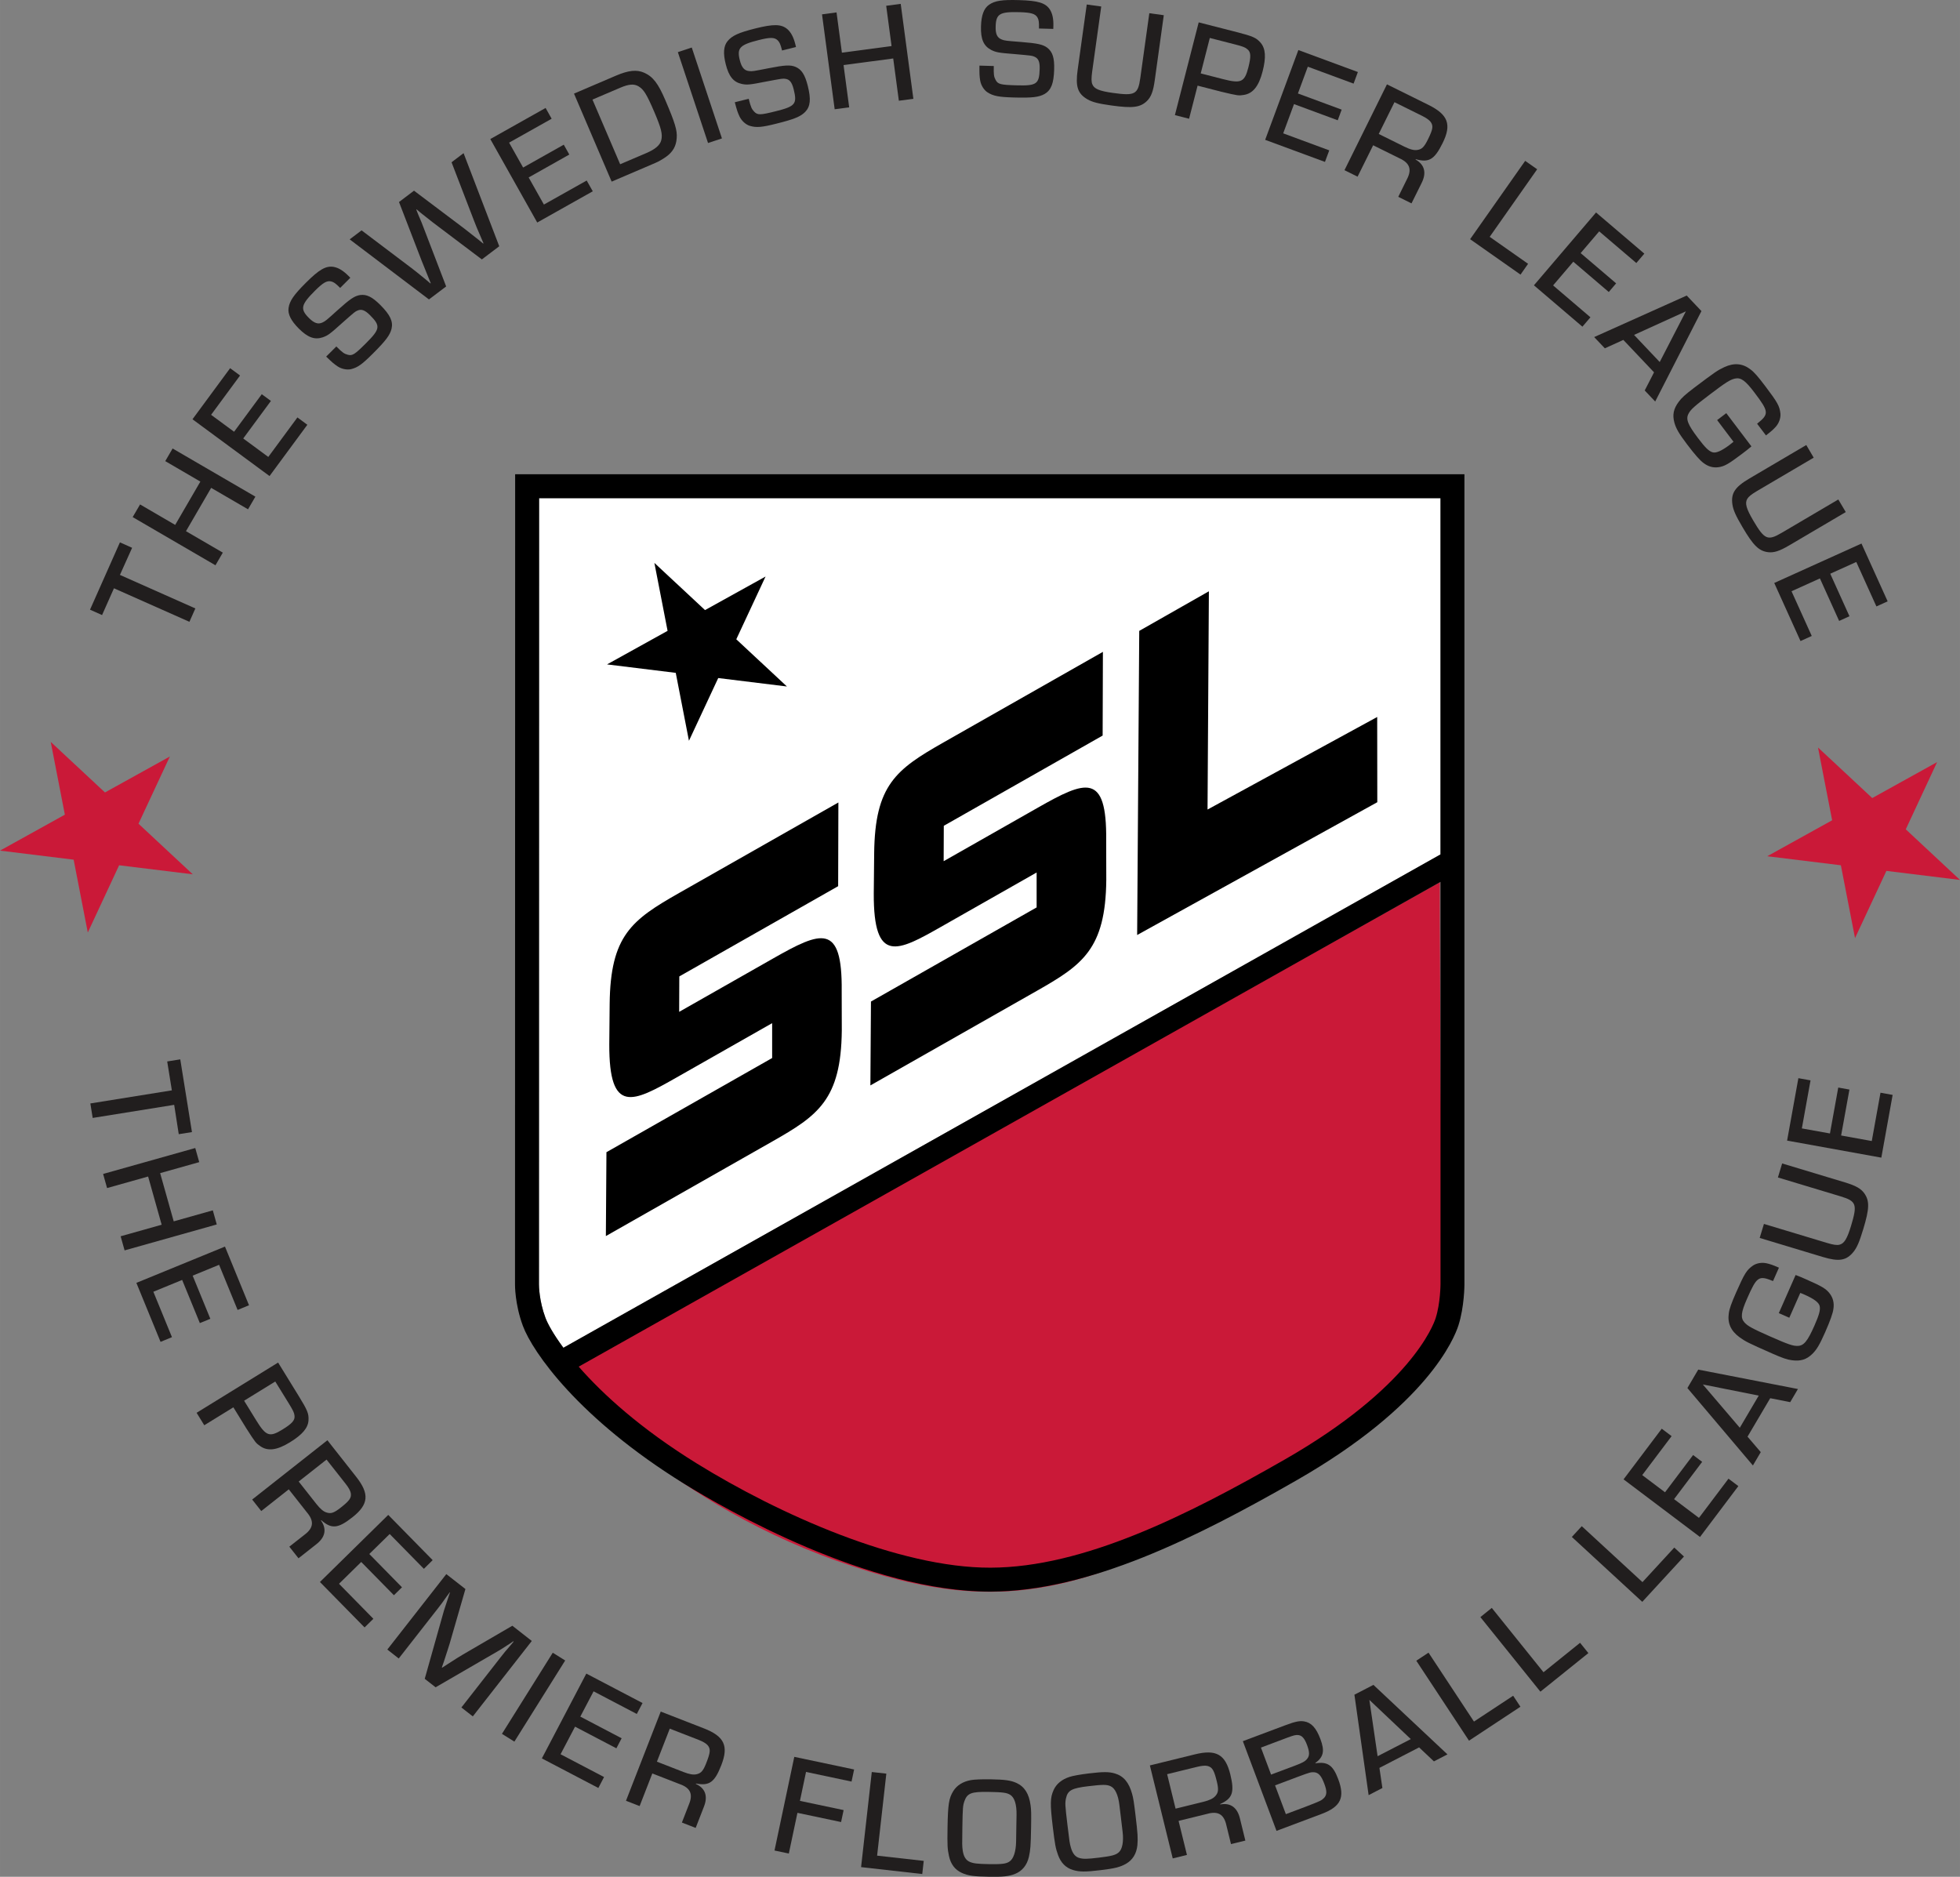
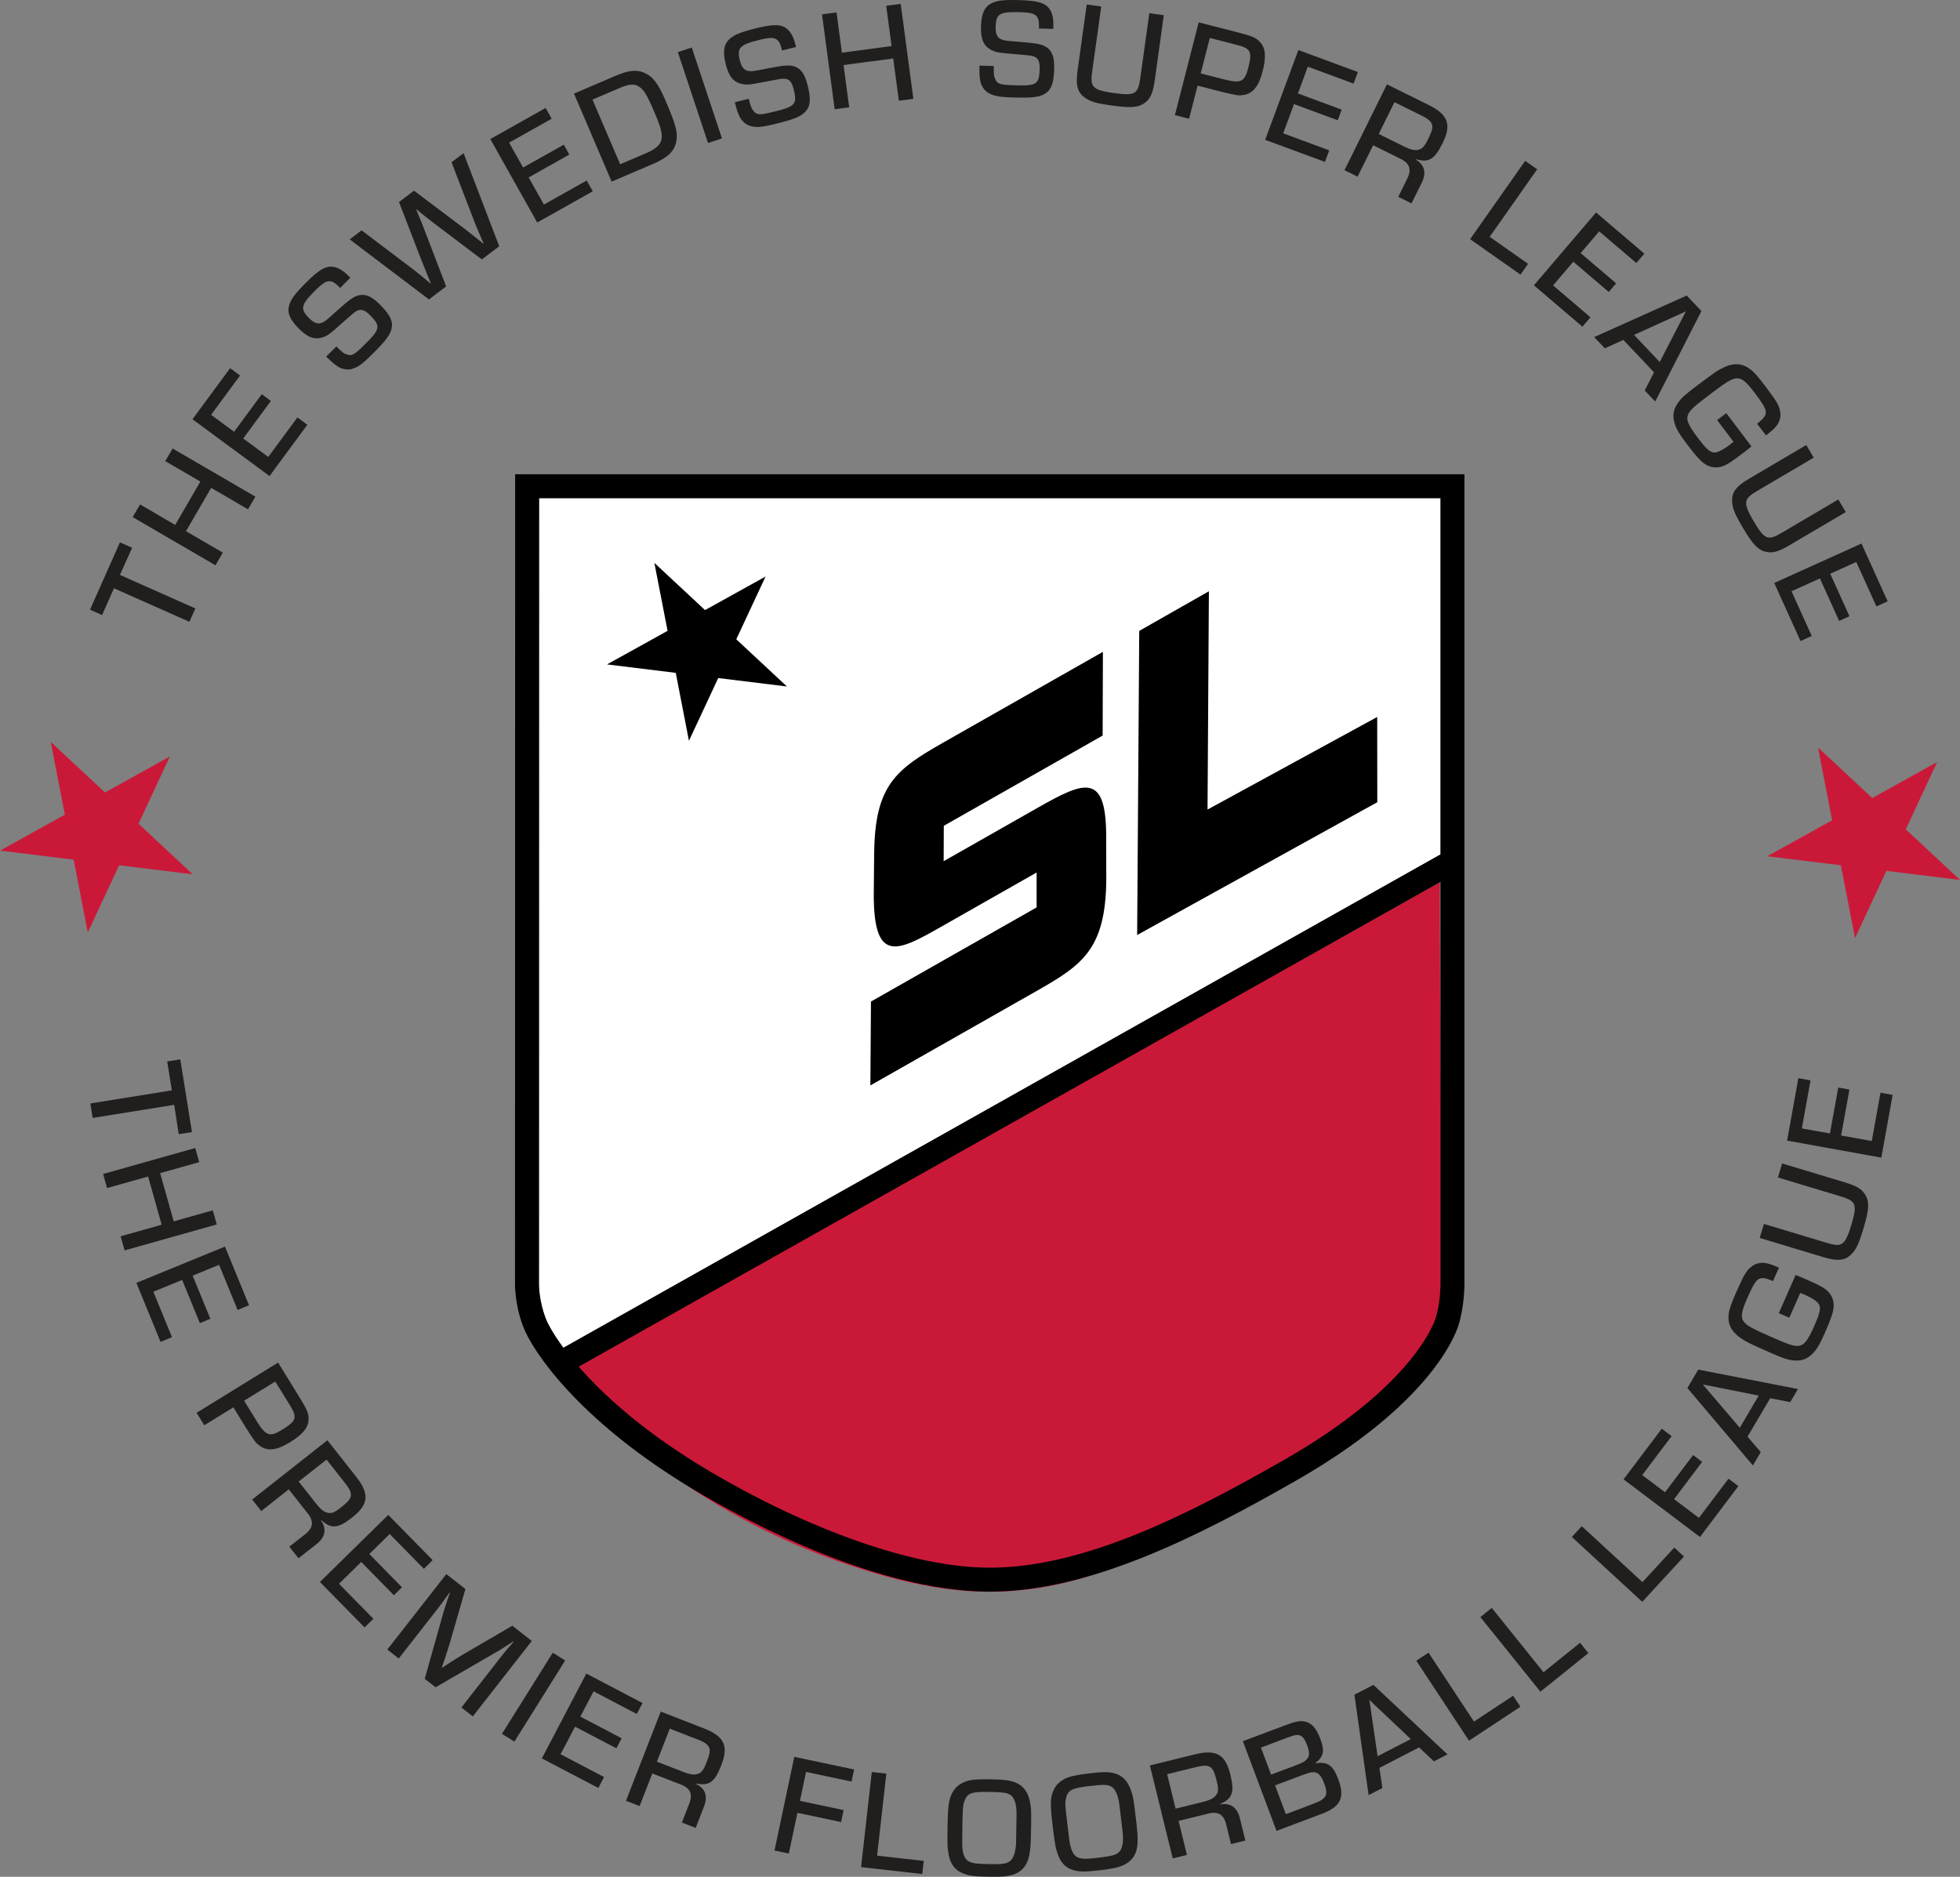
<svg xmlns="http://www.w3.org/2000/svg" xmlns:ns1="http://www.inkscape.org/namespaces/inkscape" xmlns:ns2="http://sodipodi.sourceforge.net/DTD/sodipodi-0.dtd" width="85.99mm" height="82.335mm" viewBox="0 0 325 311.188" version="1.1" id="svg7350" ns1:version="1.0.1 (3bc2e813f5, 2020-09-07)" ns2:docname="SSL logo.svg">
  <rect x="0" y="0" width="325" height="311.188" fill="#808080" stroke="none" />
  <defs id="defs7344" />
  <ns2:namedview id="base" pagecolor="#ffffff" bordercolor="#666666" borderopacity="1.0" ns1:pageopacity="0.0" ns1:pageshadow="2" ns1:zoom="0.35" ns1:cx="68.92857" ns1:cy="124.16529" ns1:document-units="px" ns1:current-layer="layer1" ns1:document-rotation="0" showgrid="false" ns1:window-width="1267" ns1:window-height="728" ns1:window-x="83" ns1:window-y="0" ns1:window-maximized="0" />
  <g ns1:label="Layer 1" ns1:groupmode="layer" id="layer1" transform="translate(-306.071,-395.835)">
    <path style="fill:#ffffff;fill-opacity:1;fill-rule:nonzero;stroke:none;stroke-width:1.433" d="m 395.438,608.831 c 0,-0.005 0.017,-114.139 0.023,-130.396 h 149.47 v 59.068 l -145.439,81.803 c -1.674,-2.262 -2.626,-4.014 -2.995,-5.016 -1.03,-2.782 -1.058,-5.246 -1.058,-5.458" id="path4748-9" ns2:nodetypes="ccccccc" />
    <path style="fill:#ca1938;fill-opacity:1;fill-rule:nonzero;stroke:none;stroke-width:1.433" d="M 544.931,542.054 398.853,623.913 c 0,0 16.375,20.21 45.923,30.701 29.548,10.486 44.893,5.626 85.828,-20.725 18.928,-18.419 14.578,-16.879 14.326,-61.397 -0.258,-44.512 0,-30.438 0,-30.438" id="path4410" />
-     <path style="fill:#000000;fill-opacity:1;fill-rule:nonzero;stroke:none;stroke-width:1.433" d="m 445.05,542.771 -26.34,14.964 -0.023,5.873 15.597,-8.862 c 7.938,-4.512 11.471,-5.951 11.353,5.397 l 0.017,6.561 c -0.118,11.493 -3.98,14.113 -11.538,18.407 l -27.583,15.675 0.095,-13.906 27.477,-15.614 v -5.783 c -6.102,3.465 -15.871,9.019 -15.871,9.019 -7.183,4.076 -11.18,6.209 -11.135,-5.526 l 0.062,-6.679 c 0.123,-11.353 3.656,-13.929 11.532,-18.407 l 26.396,-14.998 z m 0,0" id="path4742" />
    <path style="fill:#000000;fill-opacity:1;fill-rule:nonzero;stroke:none;stroke-width:1.433" d="m 488.907,517.797 -26.34,14.964 -0.023,5.867 15.597,-8.862 c 7.933,-4.512 11.477,-5.945 11.353,5.402 l 0.017,6.561 c -0.112,11.488 -3.975,14.113 -11.533,18.407 l -27.583,15.67 0.095,-13.906 27.471,-15.608 v -5.789 c -6.097,3.471 -15.871,9.019 -15.871,9.019 -7.177,4.081 -11.18,6.209 -11.135,-5.526 l 0.067,-6.673 c 0.118,-11.353 3.65,-13.929 11.533,-18.407 l 26.396,-14.998 z m 0,0" id="path4744" />
    <path style="fill:#000000;fill-opacity:1;fill-rule:nonzero;stroke:none;stroke-width:1.433" d="m 534.45,528.848 -39.821,22.018 0.347,-50.424 11.549,-6.567 -0.224,36.188 28.132,-15.345 z m 0,0" id="path4746" />
    <path style="fill:#000000;fill-opacity:1;fill-rule:nonzero;stroke:none;stroke-width:1.433" d="m 391.491,474.466 -0.023,134.326 c 0,0.095 -0.039,3.253 1.304,6.88 1.607,4.333 9.265,15.384 26.777,26.206 6.796,4.204 30.556,17.915 50.782,17.859 16.341,-0.05 34.032,-8.896 50.715,-18.447 21.738,-12.44 26.195,-23.597 26.861,-25.708 0.974,-3.057 0.991,-6.64 0.991,-6.791 V 474.466 Z m 3.947,134.366 c 0,-0.005 0.017,-114.139 0.023,-130.396 h 149.47 v 59.068 l -145.439,81.803 c -1.674,-2.262 -2.626,-4.014 -2.995,-5.016 -1.03,-2.782 -1.058,-5.246 -1.058,-5.458 m 148.692,5.548 c -0.364,1.142 -4.16,11.51 -25.053,23.468 -16.213,9.282 -33.338,17.875 -48.756,17.92 -15.239,0.045 -35.141,-8.89 -48.689,-17.265 -9.383,-5.8 -15.647,-11.533 -19.605,-16.067 26.279,-14.78 104.219,-58.615 142.903,-80.381 v 66.732 c 0,0.028 -0.017,3.129 -0.801,5.593" id="path4748" />
    <path style="fill:#000000;fill-opacity:1;fill-rule:nonzero;stroke:none;stroke-width:1.433" d="m 414.578,489.167 8.398,7.826 10.038,-5.565 -4.854,10.407 8.398,7.826 -11.393,-1.4 -4.854,10.402 -2.189,-11.264 -11.393,-1.4 10.038,-5.565 z m 0,0" id="path4750" />
    <path style="fill:#211e1e;fill-opacity:1;fill-rule:nonzero;stroke:none;stroke-width:1.433" d="m 338.463,496.719 -0.985,2.217 -12.512,-5.559 -1.971,4.439 -1.999,-0.89 4.96,-11.163 2.021,0.901 -2.021,4.495 z m 0,0" id="path4752" />
    <path style="fill:#211e1e;fill-opacity:1;fill-rule:nonzero;stroke:none;stroke-width:1.433" d="m 348.417,478.183 -1.22,2.099 -6.113,-3.555 -4.176,7.183 6.108,3.555 -1.22,2.099 -13.727,-7.989 1.226,-2.099 5.822,3.393 4.176,-7.183 -5.822,-3.393 1.22,-2.094 z m 0,0" id="path4754" />
    <path style="fill:#211e1e;fill-opacity:1;fill-rule:nonzero;stroke:none;stroke-width:1.433" d="m 344.885,467.423 4.591,-6.225 1.517,1.114 -4.591,6.225 4.154,3.062 4.831,-6.55 1.646,1.215 -6.27,8.504 -12.775,-9.416 6.242,-8.47 1.646,1.215 -4.803,6.516 z m 0,0" id="path4756" />
    <path style="fill:#211e1e;fill-opacity:1;fill-rule:nonzero;stroke:none;stroke-width:1.433" d="m 362.475,443.574 c -0.756,-0.761 -1.075,-0.98 -1.512,-1.08 -0.694,-0.151 -1.316,0.202 -2.665,1.545 -2.323,2.323 -2.491,3.029 -1.013,4.512 0.89,0.89 1.551,1.108 2.29,0.739 0.437,-0.202 0.605,-0.336 2.441,-1.999 2.088,-1.881 2.833,-2.385 3.756,-2.536 1.092,-0.151 2.015,0.302 3.365,1.651 1.629,1.635 2.133,2.71 1.864,3.919 -0.258,1.064 -0.946,1.987 -3.102,4.137 -1.769,1.769 -2.491,2.29 -3.589,2.575 -0.672,0.162 -1.579,0 -2.267,-0.459 -0.605,-0.403 -0.946,-0.705 -1.887,-1.618 l 1.685,-1.679 c 1.008,1.013 1.31,1.215 1.87,1.366 0.789,0.218 1.159,-0.017 3.045,-1.898 2.374,-2.374 2.441,-2.878 0.661,-4.663 -0.84,-0.84 -1.416,-1.041 -2.071,-0.756 -0.42,0.185 -0.42,0.185 -2.491,2.015 -2.139,1.931 -2.424,2.116 -3.264,2.418 -1.332,0.453 -2.491,0.034 -3.975,-1.45 -1.293,-1.299 -1.847,-2.39 -1.696,-3.415 0.174,-1.181 0.862,-2.172 2.866,-4.171 2.223,-2.223 3.337,-2.861 4.63,-2.637 0.789,0.151 1.545,0.605 2.407,1.461 l 0.336,0.342 z m 0,0" id="path4758" />
    <path style="fill:#211e1e;fill-opacity:1;fill-rule:nonzero;stroke:none;stroke-width:1.433" d="m 388.854,436.666 -2.883,2.183 -8.078,-6.097 c -0.862,-0.666 -0.935,-0.728 -2.066,-1.629 l -0.672,-0.571 -0.056,0.045 0.325,0.829 c 0.543,1.26 0.593,1.372 1.002,2.463 l 3.622,9.439 -2.85,2.155 -13.145,-9.959 1.971,-1.495 8.291,6.265 c 0.633,0.476 0.952,0.745 2.357,1.887 l 0.761,0.649 0.056,-0.045 c -0.672,-1.635 -1.164,-2.878 -1.506,-3.723 l -3.751,-9.73 2.486,-1.881 8.325,6.27 c 1.075,0.829 1.092,0.845 2.357,1.853 l 0.778,0.638 0.062,-0.045 -0.397,-0.924 c -0.694,-1.624 -0.89,-2.043 -1.164,-2.794 l -3.734,-9.708 1.993,-1.512 z m 0,0" id="path4760" />
    <path style="fill:#211e1e;fill-opacity:1;fill-rule:nonzero;stroke:none;stroke-width:1.433" d="m 392.812,423.616 6.74,-3.79 0.918,1.635 -6.74,3.796 2.53,4.495 7.093,-3.986 1.008,1.786 -9.209,5.178 -7.782,-13.839 9.17,-5.156 1.002,1.786 -7.054,3.964 z m 0,0" id="path4762" />
    <path style="fill:#211e1e;fill-opacity:1;fill-rule:nonzero;stroke:none;stroke-width:1.433" d="m 401.249,411.356 6.959,-2.978 c 2.06,-0.879 3.443,-1.03 4.658,-0.493 1.467,0.644 2.334,1.775 3.505,4.507 1.629,3.807 2.015,5.072 1.909,6.332 -0.085,1.327 -0.627,2.29 -1.758,3.107 -0.554,0.392 -1.26,0.801 -1.808,1.03 l -7.222,3.09 z m 11.986,9.864 c 1.467,-0.627 2.284,-1.316 2.48,-2.127 0.252,-0.985 0,-1.993 -1.137,-4.663 -1.288,-3.001 -1.775,-3.773 -2.637,-4.283 -0.733,-0.437 -1.607,-0.375 -3.051,0.246 l -4.579,1.954 4.591,10.721 z m 0,0" id="path4764" />
    <path style="fill:#211e1e;fill-opacity:1;fill-rule:nonzero;stroke:none;stroke-width:1.433" d="m 425.781,418.785 -2.307,0.761 -5.005,-15.065 2.307,-0.767 z m 0,0" id="path4766" />
    <path style="fill:#211e1e;fill-opacity:1;fill-rule:nonzero;stroke:none;stroke-width:1.433" d="m 435.751,404.207 c -0.258,-1.041 -0.42,-1.394 -0.745,-1.702 -0.515,-0.487 -1.232,-0.504 -3.079,-0.039 -3.185,0.795 -3.695,1.316 -3.185,3.348 0.308,1.22 0.756,1.747 1.584,1.808 0.476,0.056 0.689,0.022 3.118,-0.459 2.76,-0.543 3.656,-0.593 4.529,-0.246 1.013,0.431 1.573,1.299 2.038,3.146 0.56,2.239 0.437,3.421 -0.42,4.322 -0.761,0.778 -1.825,1.22 -4.787,1.954 -2.418,0.61 -3.309,0.683 -4.395,0.364 -0.666,-0.202 -1.355,-0.812 -1.713,-1.556 -0.313,-0.661 -0.448,-1.092 -0.784,-2.357 l 2.307,-0.577 c 0.347,1.388 0.504,1.713 0.901,2.127 0.565,0.599 1.002,0.588 3.589,-0.062 3.258,-0.812 3.572,-1.209 2.962,-3.656 -0.291,-1.159 -0.672,-1.624 -1.383,-1.719 -0.459,-0.056 -0.459,-0.056 -3.174,0.453 -2.833,0.56 -3.169,0.571 -4.048,0.397 -1.377,-0.297 -2.155,-1.254 -2.659,-3.286 -0.448,-1.775 -0.358,-3.001 0.297,-3.801 0.75,-0.924 1.853,-1.422 4.602,-2.111 3.045,-0.761 4.328,-0.739 5.33,0.118 0.599,0.537 1.013,1.316 1.31,2.491 l 0.112,0.465 z m 0,0" id="path4768" />
    <path style="fill:#211e1e;fill-opacity:1;fill-rule:nonzero;stroke:none;stroke-width:1.433" d="m 457.523,412.218 -2.407,0.319 -0.935,-7.009 -8.235,1.097 0.935,7.009 -2.407,0.319 -2.099,-15.737 2.407,-0.325 0.89,6.679 8.235,-1.097 -0.89,-6.679 2.407,-0.319 z m 0,0" id="path4770" />
    <path style="fill:#211e1e;fill-opacity:1;fill-rule:nonzero;stroke:none;stroke-width:1.433" d="m 478.349,400.562 c 0.029,-1.069 -0.033,-1.45 -0.257,-1.842 -0.364,-0.605 -1.053,-0.812 -2.956,-0.868 -3.281,-0.089 -3.913,0.269 -3.969,2.368 -0.039,1.26 0.252,1.887 1.03,2.172 0.448,0.179 0.661,0.207 3.135,0.398 2.805,0.224 3.678,0.414 4.423,0.98 0.862,0.694 1.17,1.679 1.114,3.583 -0.067,2.307 -0.498,3.415 -1.568,4.053 -0.946,0.543 -2.088,0.677 -5.134,0.593 -2.502,-0.073 -3.376,-0.241 -4.333,-0.84 -0.588,-0.375 -1.092,-1.153 -1.232,-1.965 -0.123,-0.717 -0.135,-1.17 -0.123,-2.48 l 2.379,0.067 c -0.039,1.428 0.023,1.786 0.297,2.295 0.381,0.728 0.806,0.834 3.471,0.907 3.353,0.095 3.768,-0.202 3.84,-2.726 0.033,-1.187 -0.213,-1.741 -0.868,-2.021 -0.426,-0.179 -0.426,-0.179 -3.186,-0.425 -2.872,-0.224 -3.202,-0.308 -4.003,-0.705 -1.243,-0.655 -1.736,-1.791 -1.674,-3.885 0.05,-1.831 0.465,-2.984 1.316,-3.583 0.969,-0.689 2.167,-0.868 4.999,-0.784 3.141,0.089 4.367,0.453 5.1,1.545 0.431,0.683 0.621,1.545 0.588,2.754 l -0.014,0.476 z m 0,0" id="path4772" />
    <path style="fill:#211e1e;fill-opacity:1;fill-rule:nonzero;stroke:none;stroke-width:1.433" d="m 499.046,398.356 -1.489,10.726 c -0.263,1.915 -0.605,2.805 -1.304,3.499 -1.108,1.069 -2.357,1.232 -5.873,0.745 -2.217,-0.308 -3.163,-0.56 -3.969,-1.008 -1.646,-0.952 -2.038,-2.111 -1.646,-4.915 l 1.506,-10.822 2.402,0.33 -1.506,10.822 c -0.146,1.086 -0.135,1.691 0.029,2.071 0.302,0.767 1.164,1.125 3.426,1.439 3.656,0.509 4.148,0.241 4.529,-2.469 l 1.495,-10.749 z m 0,0" id="path4774" />
    <path style="fill:#211e1e;fill-opacity:1;fill-rule:nonzero;stroke:none;stroke-width:1.433" d="m 504.835,399.543 6.315,1.618 c 2.698,0.694 3.23,0.929 3.969,1.78 0.806,0.969 0.912,2.396 0.308,4.747 -0.627,2.446 -1.607,3.667 -3.135,3.891 -0.823,0.134 -0.918,0.134 -3.723,-0.537 l -3.919,-1.008 -1.411,5.492 -2.351,-0.605 z m 4.048,9.416 c 2.995,0.767 3.561,0.493 4.182,-1.926 0.465,-1.819 0.437,-2.564 -0.157,-3.034 -0.364,-0.319 -0.745,-0.465 -2.105,-0.812 l -4.126,-1.058 -1.506,5.878 z m 0,0" id="path4776" />
    <path style="fill:#211e1e;fill-opacity:1;fill-rule:nonzero;stroke:none;stroke-width:1.433" d="m 521.288,411.333 7.255,2.682 -0.655,1.763 -7.25,-2.682 -1.791,4.848 7.636,2.822 -0.711,1.915 -9.915,-3.661 5.503,-14.886 9.87,3.644 -0.711,1.92 -7.591,-2.805 z m 0,0" id="path4778" />
    <path style="fill:#211e1e;fill-opacity:1;fill-rule:nonzero;stroke:none;stroke-width:1.433" d="m 536.051,409.822 6.892,3.409 c 3.264,1.618 3.857,3.264 2.334,6.337 -1.349,2.732 -2.284,3.281 -4.451,2.659 l -0.027,0.062 c 1.511,0.857 1.847,2.223 0.985,3.919 l -1.663,3.348 -2.194,-1.086 1.422,-2.883 c 0.879,-1.663 0.482,-2.738 -1.254,-3.521 l -4.333,-2.144 -2.581,5.206 -2.172,-1.075 z m 2.866,10.318 c 0.957,0.476 1.64,0.655 2.194,0.554 0.745,-0.112 1.125,-0.504 1.735,-1.741 0.823,-1.668 0.918,-2.228 0.47,-2.878 -0.235,-0.33 -0.728,-0.677 -1.433,-1.03 l -4.585,-2.267 -2.609,5.268 z m 0,0" id="path4780" />
    <path style="fill:#211e1e;fill-opacity:1;fill-rule:nonzero;stroke:none;stroke-width:1.433" d="m 553.087,435.104 6.365,4.473 -1.254,1.791 -8.358,-5.873 9.131,-12.988 1.988,1.394 z m 0,0" id="path4782" />
    <path style="fill:#211e1e;fill-opacity:1;fill-rule:nonzero;stroke:none;stroke-width:1.433" d="m 568.169,437.802 5.884,5.016 -1.22,1.433 -5.884,-5.022 -3.348,3.93 6.192,5.285 -1.332,1.556 -8.039,-6.858 10.301,-12.076 8.006,6.824 -1.327,1.556 -6.158,-5.251 z m 0,0" id="path4784" />
    <path style="fill:#211e1e;fill-opacity:1;fill-rule:nonzero;stroke:none;stroke-width:1.433" d="m 575.25,452.195 -3.068,1.394 -1.769,-1.864 15.345,-6.886 2.441,2.575 -7.67,14.998 -1.735,-1.836 1.545,-3.006 z m 10.368,-4.736 -8.593,3.908 4.255,4.495 z m 0,0" id="path4786" />
    <path style="fill:#211e1e;fill-opacity:1;fill-rule:nonzero;stroke:none;stroke-width:1.433" d="m 596.485,469.847 c -0.582,0.498 -0.75,0.627 -1.512,1.204 -2.295,1.735 -2.962,2.116 -3.964,2.251 -0.868,0.118 -1.685,-0.101 -2.469,-0.7 -0.588,-0.425 -1.467,-1.428 -2.743,-3.118 -1.349,-1.786 -1.814,-2.598 -2.088,-3.589 -0.347,-1.288 -0.14,-2.279 0.717,-3.432 0.465,-0.649 1.108,-1.226 2.547,-2.318 3.555,-2.682 3.891,-2.906 5.033,-3.443 1.618,-0.745 3.029,-0.616 4.316,0.381 0.605,0.437 1.248,1.176 2.452,2.771 2.055,2.715 2.396,3.32 2.525,4.596 0.05,0.705 -0.23,1.517 -0.756,2.122 -0.425,0.47 -0.756,0.778 -1.646,1.456 l -1.467,-1.937 c 2.01,-1.612 1.976,-1.971 -0.437,-5.162 -1.506,-1.993 -2.245,-2.542 -3.247,-2.323 -0.789,0.179 -1.534,0.655 -4.042,2.553 -2.693,2.038 -3.281,2.564 -3.645,3.264 -0.487,0.901 -0.135,1.797 1.59,4.076 1.148,1.523 1.758,2.133 2.379,2.323 0.566,0.196 1.528,-0.23 2.894,-1.265 0.095,-0.073 0.341,-0.258 0.593,-0.476 l -2.715,-3.594 1.517,-1.148 z m 0,0" id="path4788" />
    <path style="fill:#211e1e;fill-opacity:1;fill-rule:nonzero;stroke:none;stroke-width:1.433" d="m 612.132,480.741 -9.338,5.498 c -1.663,0.98 -2.57,1.265 -3.549,1.153 -1.528,-0.207 -2.435,-1.086 -4.232,-4.143 -1.137,-1.926 -1.528,-2.827 -1.674,-3.734 -0.28,-1.881 0.386,-2.911 2.827,-4.35 l 9.416,-5.542 1.232,2.094 -9.417,5.542 c -0.946,0.56 -1.405,0.941 -1.607,1.304 -0.409,0.711 -0.157,1.612 1.002,3.583 1.875,3.18 2.39,3.404 4.753,2.01 l 9.349,-5.503 z m 0,0" id="path4790" />
    <path style="fill:#211e1e;fill-opacity:1;fill-rule:nonzero;stroke:none;stroke-width:1.433" d="m 609.557,490.964 3.186,7.048 -1.713,0.778 -3.186,-7.048 -4.708,2.127 3.353,7.412 -1.864,0.845 -4.355,-9.629 14.466,-6.539 4.339,9.584 -1.864,0.845 -3.337,-7.373 z m 0,0" id="path4792" />
    <path style="fill:#211e1e;fill-opacity:1;fill-rule:nonzero;stroke:none;stroke-width:1.433" d="m 321.439,581.198 -0.386,-2.402 13.514,-2.172 -0.772,-4.792 2.167,-0.347 1.937,12.059 -2.189,0.347 -0.756,-4.865 z m 0,0" id="path4794" />
    <path style="fill:#211e1e;fill-opacity:1;fill-rule:nonzero;stroke:none;stroke-width:1.433" d="m 326.729,603.16 -0.655,-2.34 6.802,-1.915 -2.245,-7.994 -6.808,1.915 -0.655,-2.34 15.278,-4.3 0.661,2.34 -6.483,1.825 2.251,7.994 6.483,-1.825 0.655,2.34 z m 0,0" id="path4796" />
    <path style="fill:#211e1e;fill-opacity:1;fill-rule:nonzero;stroke:none;stroke-width:1.433" d="m 338.016,607.348 2.933,7.155 -1.741,0.711 -2.934,-7.155 -4.775,1.959 3.085,7.53 -1.892,0.778 -4.008,-9.78 14.69,-6.018 3.986,9.73 -1.892,0.778 -3.068,-7.485 z m 0,0" id="path4798" />
    <path style="fill:#211e1e;fill-opacity:1;fill-rule:nonzero;stroke:none;stroke-width:1.433" d="m 352.185,621.758 3.421,5.554 c 1.461,2.374 1.68,2.911 1.618,4.036 -0.089,1.26 -1.008,2.357 -3.073,3.628 -2.15,1.327 -3.7,1.528 -4.954,0.621 -0.689,-0.476 -0.756,-0.543 -2.307,-2.967 l -2.122,-3.449 -4.826,2.973 -1.271,-2.066 z m -3.628,9.59 c 1.624,2.631 2.217,2.827 4.344,1.517 1.607,-0.985 2.099,-1.545 2.004,-2.295 -0.044,-0.476 -0.218,-0.845 -0.952,-2.043 l -2.239,-3.628 -5.167,3.185 z m 0,0" id="path4800" />
    <path style="fill:#211e1e;fill-opacity:1;fill-rule:nonzero;stroke:none;stroke-width:1.433" d="m 360.358,634.64 4.759,6.041 c 2.256,2.861 2.083,4.607 -0.61,6.729 -2.39,1.887 -3.471,1.976 -5.162,0.487 l -0.056,0.045 c 1.002,1.422 0.722,2.799 -0.789,3.958 l -2.933,2.312 -1.523,-1.926 2.53,-1.987 c 1.506,-1.125 1.607,-2.267 0.369,-3.723 l -2.989,-3.796 -4.563,3.6 -1.506,-1.909 z m -1.842,10.547 c 0.661,0.84 1.204,1.299 1.741,1.444 0.722,0.224 1.237,0.028 2.323,-0.829 1.456,-1.148 1.786,-1.618 1.657,-2.396 -0.073,-0.397 -0.364,-0.924 -0.851,-1.54 l -3.169,-4.02 -4.619,3.639 z m 0,0" id="path4802" />
    <path style="fill:#211e1e;fill-opacity:1;fill-rule:nonzero;stroke:none;stroke-width:1.433" d="m 367.306,653.5 5.419,5.52 -1.338,1.316 -5.419,-5.514 -3.684,3.617 5.699,5.805 -1.461,1.433 -7.401,-7.535 11.326,-11.124 7.367,7.502 -1.456,1.439 -5.671,-5.772 z m 0,0" id="path4804" />
    <path style="fill:#211e1e;fill-opacity:1;fill-rule:nonzero;stroke:none;stroke-width:1.433" d="m 384.47,680.428 -1.892,-1.478 6.522,-8.347 c 0.616,-0.789 0.689,-0.885 1.612,-1.943 l 0.532,-0.644 -0.056,-0.045 -0.644,0.437 c -1.237,0.812 -1.59,1.025 -2.015,1.265 l -10.228,5.929 -1.803,-1.405 3.18,-11.292 c 0.174,-0.565 0.285,-0.901 0.745,-2.262 l 0.263,-0.761 -0.039,-0.028 -0.482,0.649 c -0.761,1.092 -0.912,1.282 -1.45,1.976 l -6.528,8.347 -1.892,-1.484 9.78,-12.507 3.169,2.474 -2.62,9.075 c -0.241,0.806 -0.386,1.181 -0.946,2.945 l -0.342,0.974 0.056,0.045 0.868,-0.565 c 1.523,-0.98 1.931,-1.237 2.615,-1.64 l 8.151,-4.747 3.225,2.525 z m 0,0" id="path4806" />
    <path style="fill:#211e1e;fill-opacity:1;fill-rule:nonzero;stroke:none;stroke-width:1.433" d="m 391.362,684.61 -2.06,-1.288 8.425,-13.453 2.06,1.288 z m 0,0" id="path4808" />
    <path style="fill:#211e1e;fill-opacity:1;fill-rule:nonzero;stroke:none;stroke-width:1.433" d="m 402.296,680.462 6.852,3.594 -0.873,1.663 -6.852,-3.589 -2.402,4.574 7.211,3.779 -0.946,1.814 -9.366,-4.904 7.373,-14.063 9.321,4.882 -0.952,1.814 -7.166,-3.756 z m 0,0" id="path4810" />
    <path style="fill:#211e1e;fill-opacity:1;fill-rule:nonzero;stroke:none;stroke-width:1.433" d="m 415.631,679.628 7.16,2.788 c 3.393,1.321 4.126,2.911 2.883,6.102 -1.103,2.838 -1.987,3.465 -4.193,3.04 l -0.029,0.067 c 1.584,0.717 2.038,2.043 1.327,3.812 l -1.355,3.482 -2.284,-0.89 1.164,-2.995 c 0.728,-1.735 0.235,-2.771 -1.567,-3.393 l -4.501,-1.752 -2.105,5.408 -2.262,-0.879 z m 3.756,10.015 c 1.002,0.392 1.696,0.509 2.234,0.364 0.733,-0.179 1.08,-0.605 1.579,-1.892 0.677,-1.724 0.722,-2.301 0.213,-2.906 -0.263,-0.302 -0.784,-0.61 -1.512,-0.896 l -4.77,-1.853 -2.133,5.475 z m 0,0" id="path4812" />
    <path style="fill:#211e1e;fill-opacity:1;fill-rule:nonzero;stroke:none;stroke-width:1.433" d="m 438.713,694.435 7.244,1.528 -0.42,1.982 -7.239,-1.528 -1.428,6.752 -2.374,-0.504 3.281,-15.53 9.92,2.094 -0.426,2.004 -7.547,-1.596 z m 0,0" id="path4814" />
    <path style="fill:#211e1e;fill-opacity:1;fill-rule:nonzero;stroke:none;stroke-width:1.433" d="m 451.511,703.516 7.731,0.868 -0.246,2.178 -10.144,-1.142 1.775,-15.77 2.413,0.269 z m 0,0" id="path4816" />
    <path style="fill:#211e1e;fill-opacity:1;fill-rule:nonzero;stroke:none;stroke-width:1.433" d="m 474.592,691.452 c 1.366,0.616 2.111,1.797 2.368,3.728 0.106,0.717 0.118,1.45 0.085,3.572 -0.056,3.185 -0.112,3.829 -0.369,4.988 -0.33,1.377 -1.103,2.318 -2.279,2.799 -1.03,0.409 -2.01,0.515 -4.294,0.476 -2.62,-0.039 -3.521,-0.174 -4.557,-0.644 -1.136,-0.521 -1.836,-1.456 -2.122,-2.816 -0.246,-1.125 -0.285,-1.747 -0.235,-4.719 0.062,-3.829 0.224,-4.854 0.957,-6.029 0.582,-0.941 1.573,-1.568 2.905,-1.814 0.577,-0.106 1.887,-0.157 3.286,-0.134 2.334,0.039 3.331,0.174 4.255,0.593 m 0,7.519 0.039,-2.211 c 0.029,-1.735 -0.336,-2.883 -1.041,-3.325 -0.593,-0.364 -1.254,-0.448 -3.639,-0.487 -2.782,-0.045 -3.477,0.207 -3.947,1.484 -0.274,0.784 -0.302,1.069 -0.358,4.445 -0.044,2.95 -0.044,2.95 0.056,3.762 0.151,1.024 0.521,1.651 1.209,1.926 0.588,0.246 1.232,0.325 3.135,0.358 2.167,0.034 2.883,-0.05 3.437,-0.448 0.649,-0.437 1.047,-1.646 1.075,-3.286 z m 0,0" id="path4818" />
    <path style="fill:#211e1e;fill-opacity:1;fill-rule:nonzero;stroke:none;stroke-width:1.433" d="m 490.94,689.89 c 1.439,0.425 2.334,1.495 2.85,3.376 0.202,0.694 0.313,1.422 0.565,3.527 0.381,3.169 0.409,3.807 0.314,4.994 -0.146,1.411 -0.789,2.446 -1.887,3.079 -0.963,0.549 -1.92,0.784 -4.188,1.052 -2.598,0.314 -3.51,0.302 -4.602,-0.022 -1.198,-0.358 -2.015,-1.192 -2.486,-2.502 -0.392,-1.08 -0.509,-1.691 -0.868,-4.647 -0.453,-3.801 -0.437,-4.837 0.135,-6.102 0.454,-1.013 1.344,-1.763 2.637,-2.183 0.554,-0.19 1.842,-0.414 3.236,-0.582 2.318,-0.28 3.325,-0.28 4.294,0.011 m 1.013,7.457 -0.263,-2.2 c -0.207,-1.724 -0.722,-2.816 -1.483,-3.152 -0.633,-0.285 -1.299,-0.274 -3.661,0.005 -2.766,0.33 -3.421,0.677 -3.717,2.004 -0.168,0.812 -0.157,1.097 0.246,4.451 0.353,2.934 0.353,2.934 0.565,3.723 0.286,0.997 0.739,1.562 1.456,1.741 0.621,0.168 1.265,0.162 3.157,-0.067 2.15,-0.258 2.844,-0.437 3.342,-0.901 0.582,-0.526 0.817,-1.78 0.621,-3.409 z m 0,0" id="path4820" />
    <path style="fill:#211e1e;fill-opacity:1;fill-rule:nonzero;stroke:none;stroke-width:1.433" d="m 496.74,688.557 7.468,-1.836 c 3.538,-0.868 5.055,0.011 5.873,3.337 0.722,2.962 0.364,3.98 -1.691,4.904 l 0.017,0.067 c 1.707,-0.319 2.844,0.504 3.275,2.362 l 0.89,3.628 -2.379,0.582 -0.767,-3.118 c -0.403,-1.842 -1.399,-2.402 -3.23,-1.881 l -4.697,1.153 1.388,5.643 -2.357,0.577 z m 8.84,6.041 c 1.041,-0.258 1.68,-0.56 2.038,-0.991 0.498,-0.565 0.537,-1.114 0.207,-2.452 -0.442,-1.803 -0.739,-2.295 -1.5,-2.502 -0.392,-0.101 -0.991,-0.05 -1.752,0.14 l -4.971,1.215 1.399,5.716 z m 0,0" id="path4822" />
    <path style="fill:#211e1e;fill-opacity:1;fill-rule:nonzero;stroke:none;stroke-width:1.433" d="m 512.157,684.538 6.953,-2.609 c 1.741,-0.655 2.475,-0.801 3.208,-0.672 1.193,0.19 2.004,1.08 2.698,2.928 0.745,1.987 0.526,2.956 -0.845,3.98 l 0.017,0.045 c 2.015,-0.325 2.917,0.308 3.784,2.626 1.148,3.051 0.42,4.568 -2.749,5.761 l -7.485,2.81 z m 8.577,4.081 c 1.316,-0.493 1.735,-0.728 2.066,-1.131 0.442,-0.521 0.442,-1.131 0,-2.318 -0.426,-1.136 -0.845,-1.584 -1.484,-1.652 -0.369,-0.039 -0.767,0.056 -1.724,0.414 l -4.434,1.668 1.68,4.479 z m 1.875,6.768 c 2.514,-0.969 2.57,-1.013 3.001,-1.428 0.493,-0.515 0.515,-1.136 0.062,-2.34 -0.509,-1.36 -0.952,-1.853 -1.691,-1.931 -0.521,-0.034 -0.75,0.028 -2.536,0.694 l -3.947,1.484 1.791,4.77 z m 0,0" id="path4824" />
    <path style="fill:#211e1e;fill-opacity:1;fill-rule:nonzero;stroke:none;stroke-width:1.433" d="m 534.803,688.966 0.493,3.337 -2.284,1.181 -2.357,-16.655 3.152,-1.629 12.277,11.527 -2.245,1.159 -2.458,-2.318 z m -1.668,-11.275 1.366,9.338 5.503,-2.838 z m 0,0" id="path4826" />
    <path style="fill:#211e1e;fill-opacity:1;fill-rule:nonzero;stroke:none;stroke-width:1.433" d="m 550.478,681.285 6.5,-4.283 1.204,1.825 -8.526,5.626 -8.739,-13.257 2.027,-1.338 z m 0,0" id="path4828" />
    <path style="fill:#211e1e;fill-opacity:1;fill-rule:nonzero;stroke:none;stroke-width:1.433" d="m 562.01,673.106 6.063,-4.882 1.377,1.707 -7.955,6.399 -9.954,-12.367 1.892,-1.523 z m 0,0" id="path4830" />
    <path style="fill:#211e1e;fill-opacity:1;fill-rule:nonzero;stroke:none;stroke-width:1.433" d="m 578.419,658.164 5.274,-5.727 1.607,1.484 -6.914,7.513 -11.678,-10.76 1.646,-1.786 z m 0,0" id="path4832" />
    <path style="fill:#211e1e;fill-opacity:1;fill-rule:nonzero;stroke:none;stroke-width:1.433" d="m 582.159,643.267 4.658,-6.175 1.5,1.131 -4.658,6.181 4.126,3.107 4.899,-6.5 1.635,1.232 -6.36,8.437 -12.675,-9.556 6.332,-8.397 1.635,1.232 -4.871,6.46 z m 0,0" id="path4834" />
    <path style="fill:#211e1e;fill-opacity:1;fill-rule:nonzero;stroke:none;stroke-width:1.433" d="m 595.841,634.046 2.195,2.564 -1.304,2.211 -10.861,-12.837 1.797,-3.057 16.532,3.219 -1.282,2.178 -3.314,-0.655 z m -7.412,-8.655 6.13,7.177 3.141,-5.33 z m 0,0" id="path4836" />
    <path style="fill:#211e1e;fill-opacity:1;fill-rule:nonzero;stroke:none;stroke-width:1.433" d="m 603.813,607.241 c 0.717,0.269 0.913,0.353 1.786,0.739 2.631,1.159 3.292,1.556 3.897,2.368 0.521,0.7 0.733,1.523 0.588,2.497 -0.085,0.722 -0.532,1.976 -1.388,3.919 -0.901,2.043 -1.388,2.85 -2.116,3.566 -0.957,0.929 -1.926,1.232 -3.353,1.047 -0.795,-0.089 -1.607,-0.375 -3.258,-1.103 -4.076,-1.797 -4.434,-1.982 -5.464,-2.721 -1.439,-1.052 -2.01,-2.346 -1.769,-3.958 0.095,-0.739 0.42,-1.657 1.226,-3.488 1.377,-3.118 1.741,-3.712 2.794,-4.439 0.588,-0.392 1.433,-0.543 2.223,-0.375 0.616,0.14 1.047,0.28 2.071,0.733 l -0.98,2.217 c -2.385,-0.969 -2.682,-0.767 -4.294,2.894 -1.013,2.29 -1.125,3.202 -0.448,3.964 0.537,0.605 1.316,1.024 4.188,2.295 3.096,1.366 3.846,1.618 4.63,1.601 1.024,-0.017 1.64,-0.761 2.794,-3.376 0.767,-1.741 1.002,-2.575 0.868,-3.208 -0.1,-0.593 -0.946,-1.22 -2.514,-1.915 -0.106,-0.05 -0.392,-0.174 -0.705,-0.286 l -1.82,4.115 -1.741,-0.767 z m 0,0" id="path4838" />
    <path style="fill:#211e1e;fill-opacity:1;fill-rule:nonzero;stroke:none;stroke-width:1.433" d="m 601.579,588.744 10.374,3.129 c 1.842,0.554 2.67,1.024 3.253,1.825 0.885,1.26 0.857,2.519 -0.168,5.912 -0.649,2.144 -1.041,3.046 -1.607,3.768 -1.192,1.478 -2.402,1.691 -5.111,0.873 l -10.463,-3.157 0.705,-2.323 10.458,3.152 c 1.047,0.319 1.646,0.397 2.049,0.297 0.801,-0.179 1.288,-0.98 1.948,-3.163 1.064,-3.533 0.873,-4.064 -1.741,-4.854 l -10.396,-3.135 z m 0,0" id="path4840" />
    <path style="fill:#211e1e;fill-opacity:1;fill-rule:nonzero;stroke:none;stroke-width:1.433" d="m 609.507,583.773 1.377,-7.614 1.853,0.336 -1.377,7.614 5.083,0.918 1.444,-8.011 2.015,0.364 -1.875,10.402 -15.625,-2.827 1.87,-10.351 2.015,0.364 -1.439,7.966 z m 0,0" id="path4842" />
    <path style="fill:#ca1938;fill-opacity:1;fill-rule:nonzero;stroke:none;stroke-width:1.433" d="m 607.525,519.773 8.996,8.386 10.754,-5.962 -5.195,11.146 8.991,8.392 -12.204,-1.5 -5.201,11.146 -2.346,-12.076 -12.21,-1.5 10.76,-5.962 z m 0,0" id="path4844" />
    <path style="fill:#ca1938;fill-opacity:1;fill-rule:nonzero;stroke:none;stroke-width:1.433" d="m 314.48,518.844 8.996,8.386 10.76,-5.962 -5.201,11.146 8.997,8.386 -12.21,-1.495 -5.195,11.146 -2.346,-12.076 -12.21,-1.5 10.754,-5.962 z m 0,0" id="path4846" />
  </g>
</svg>